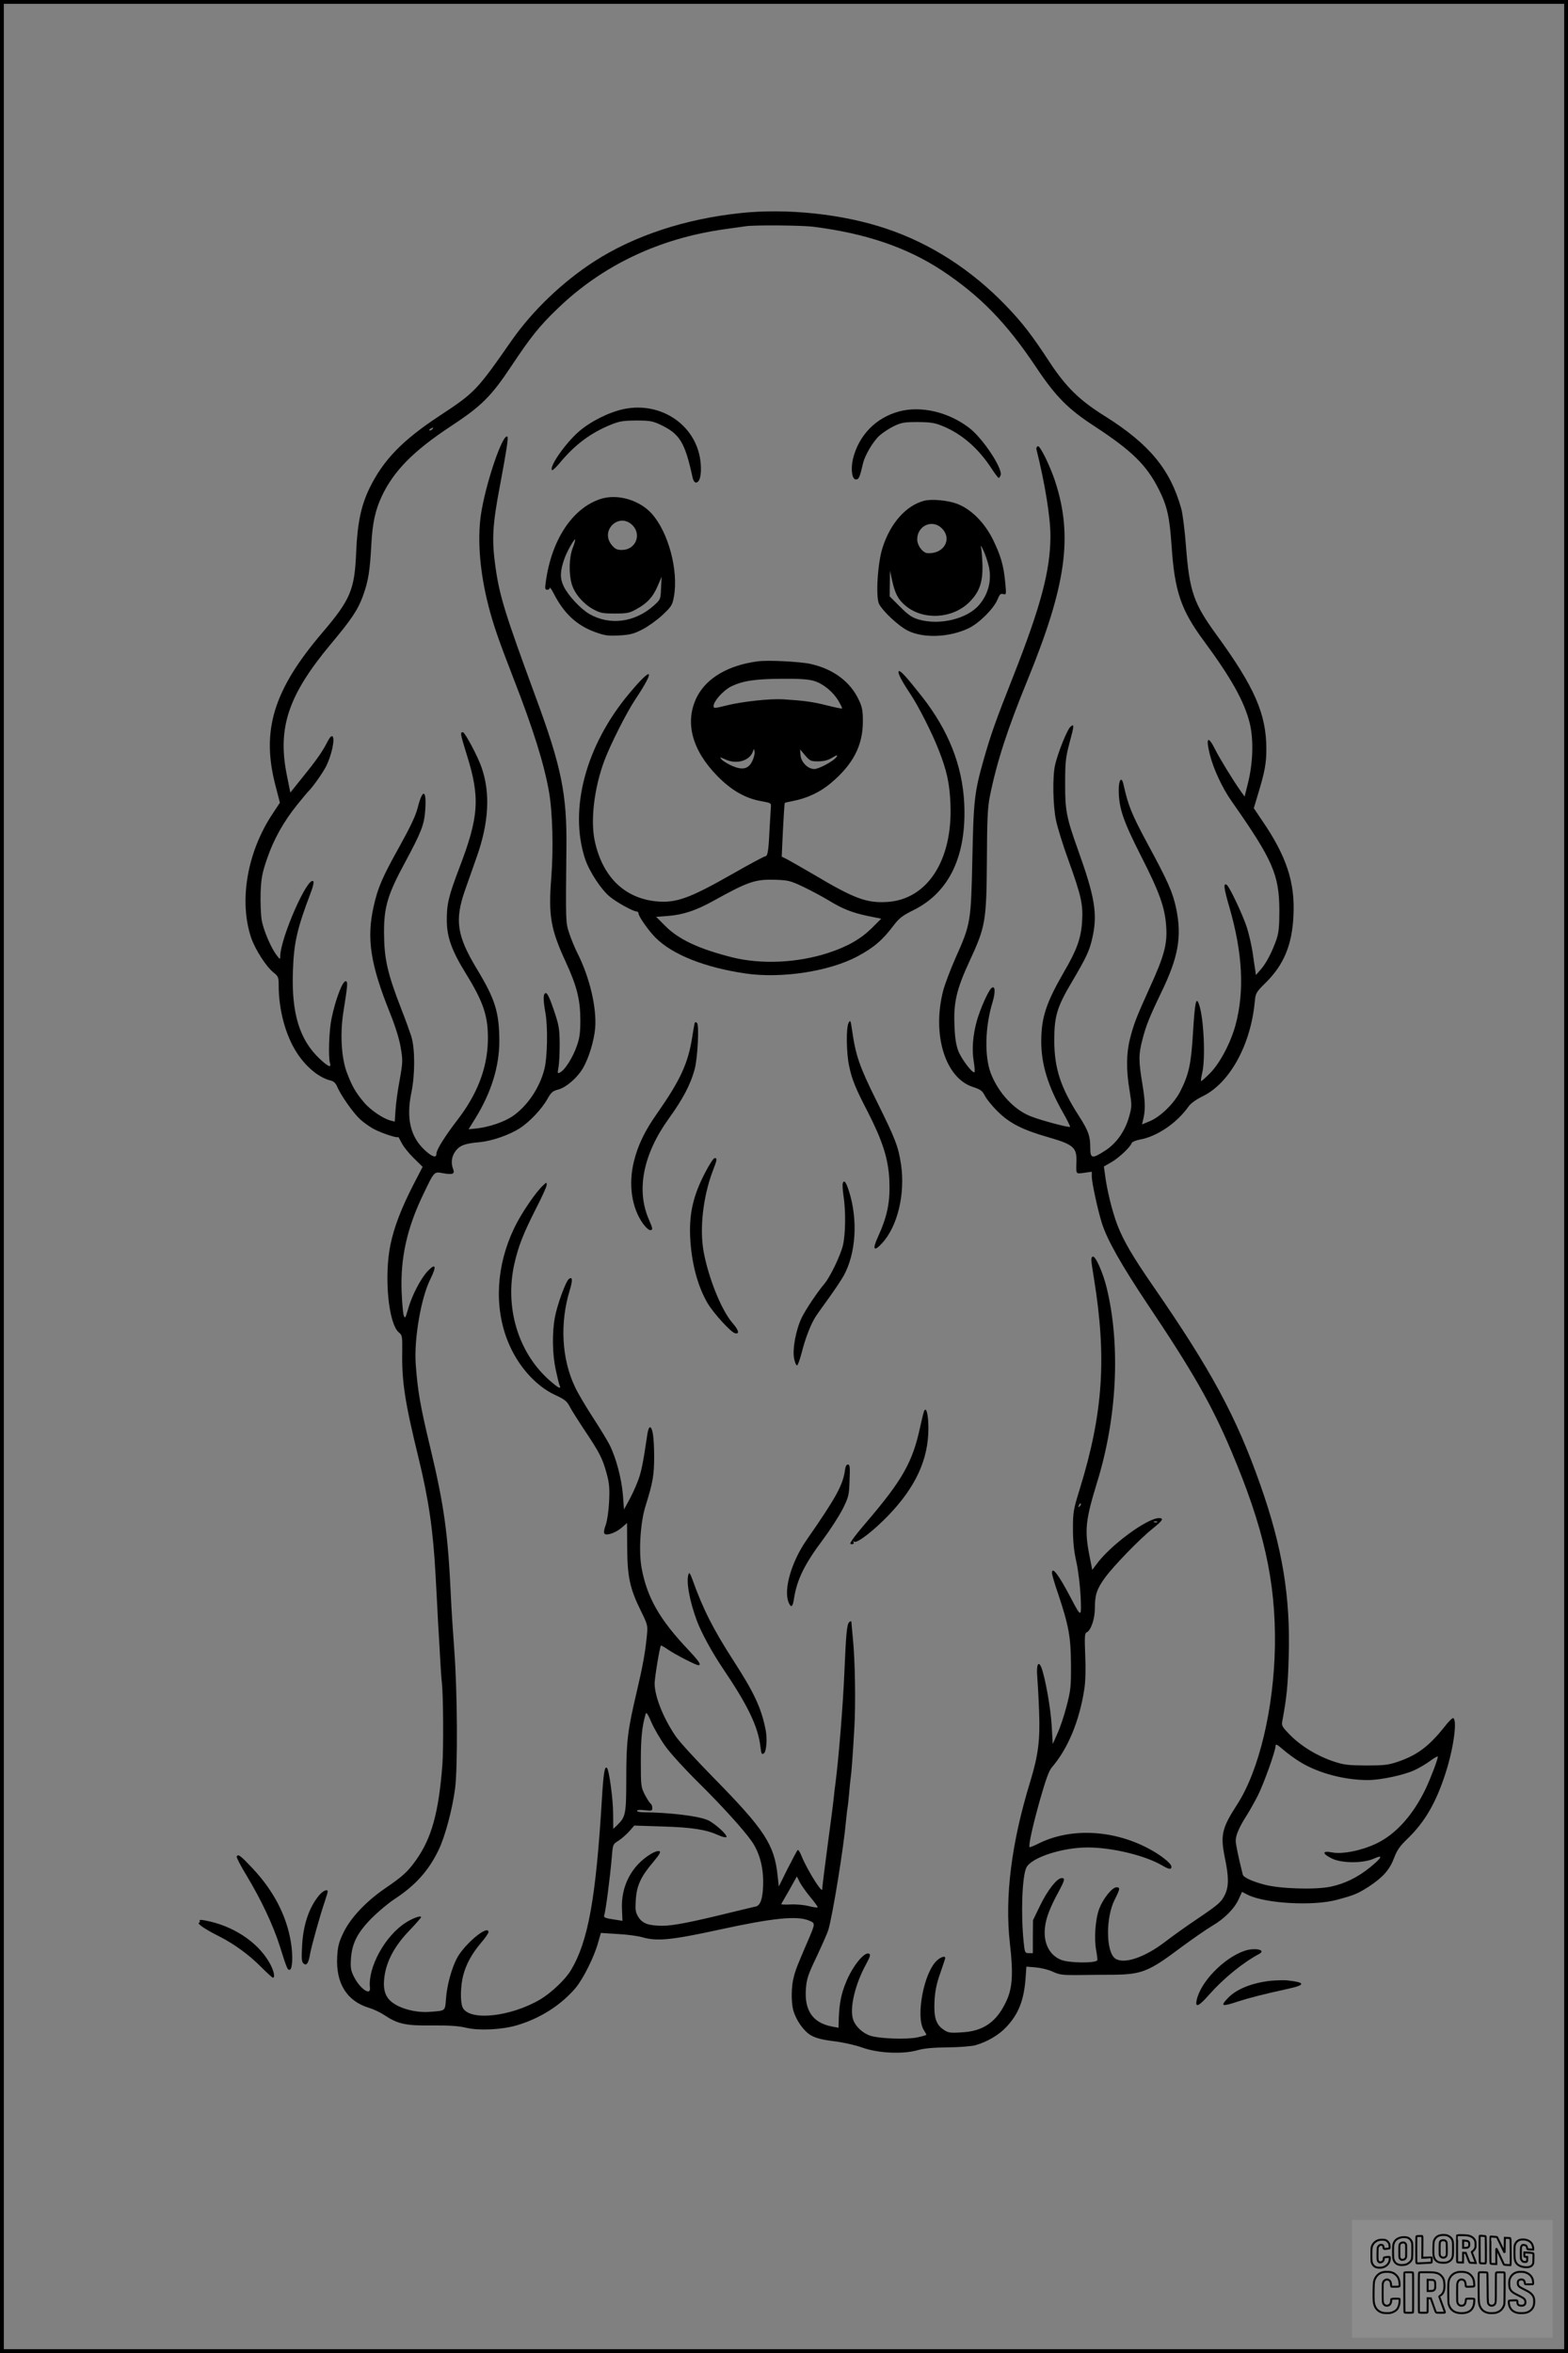
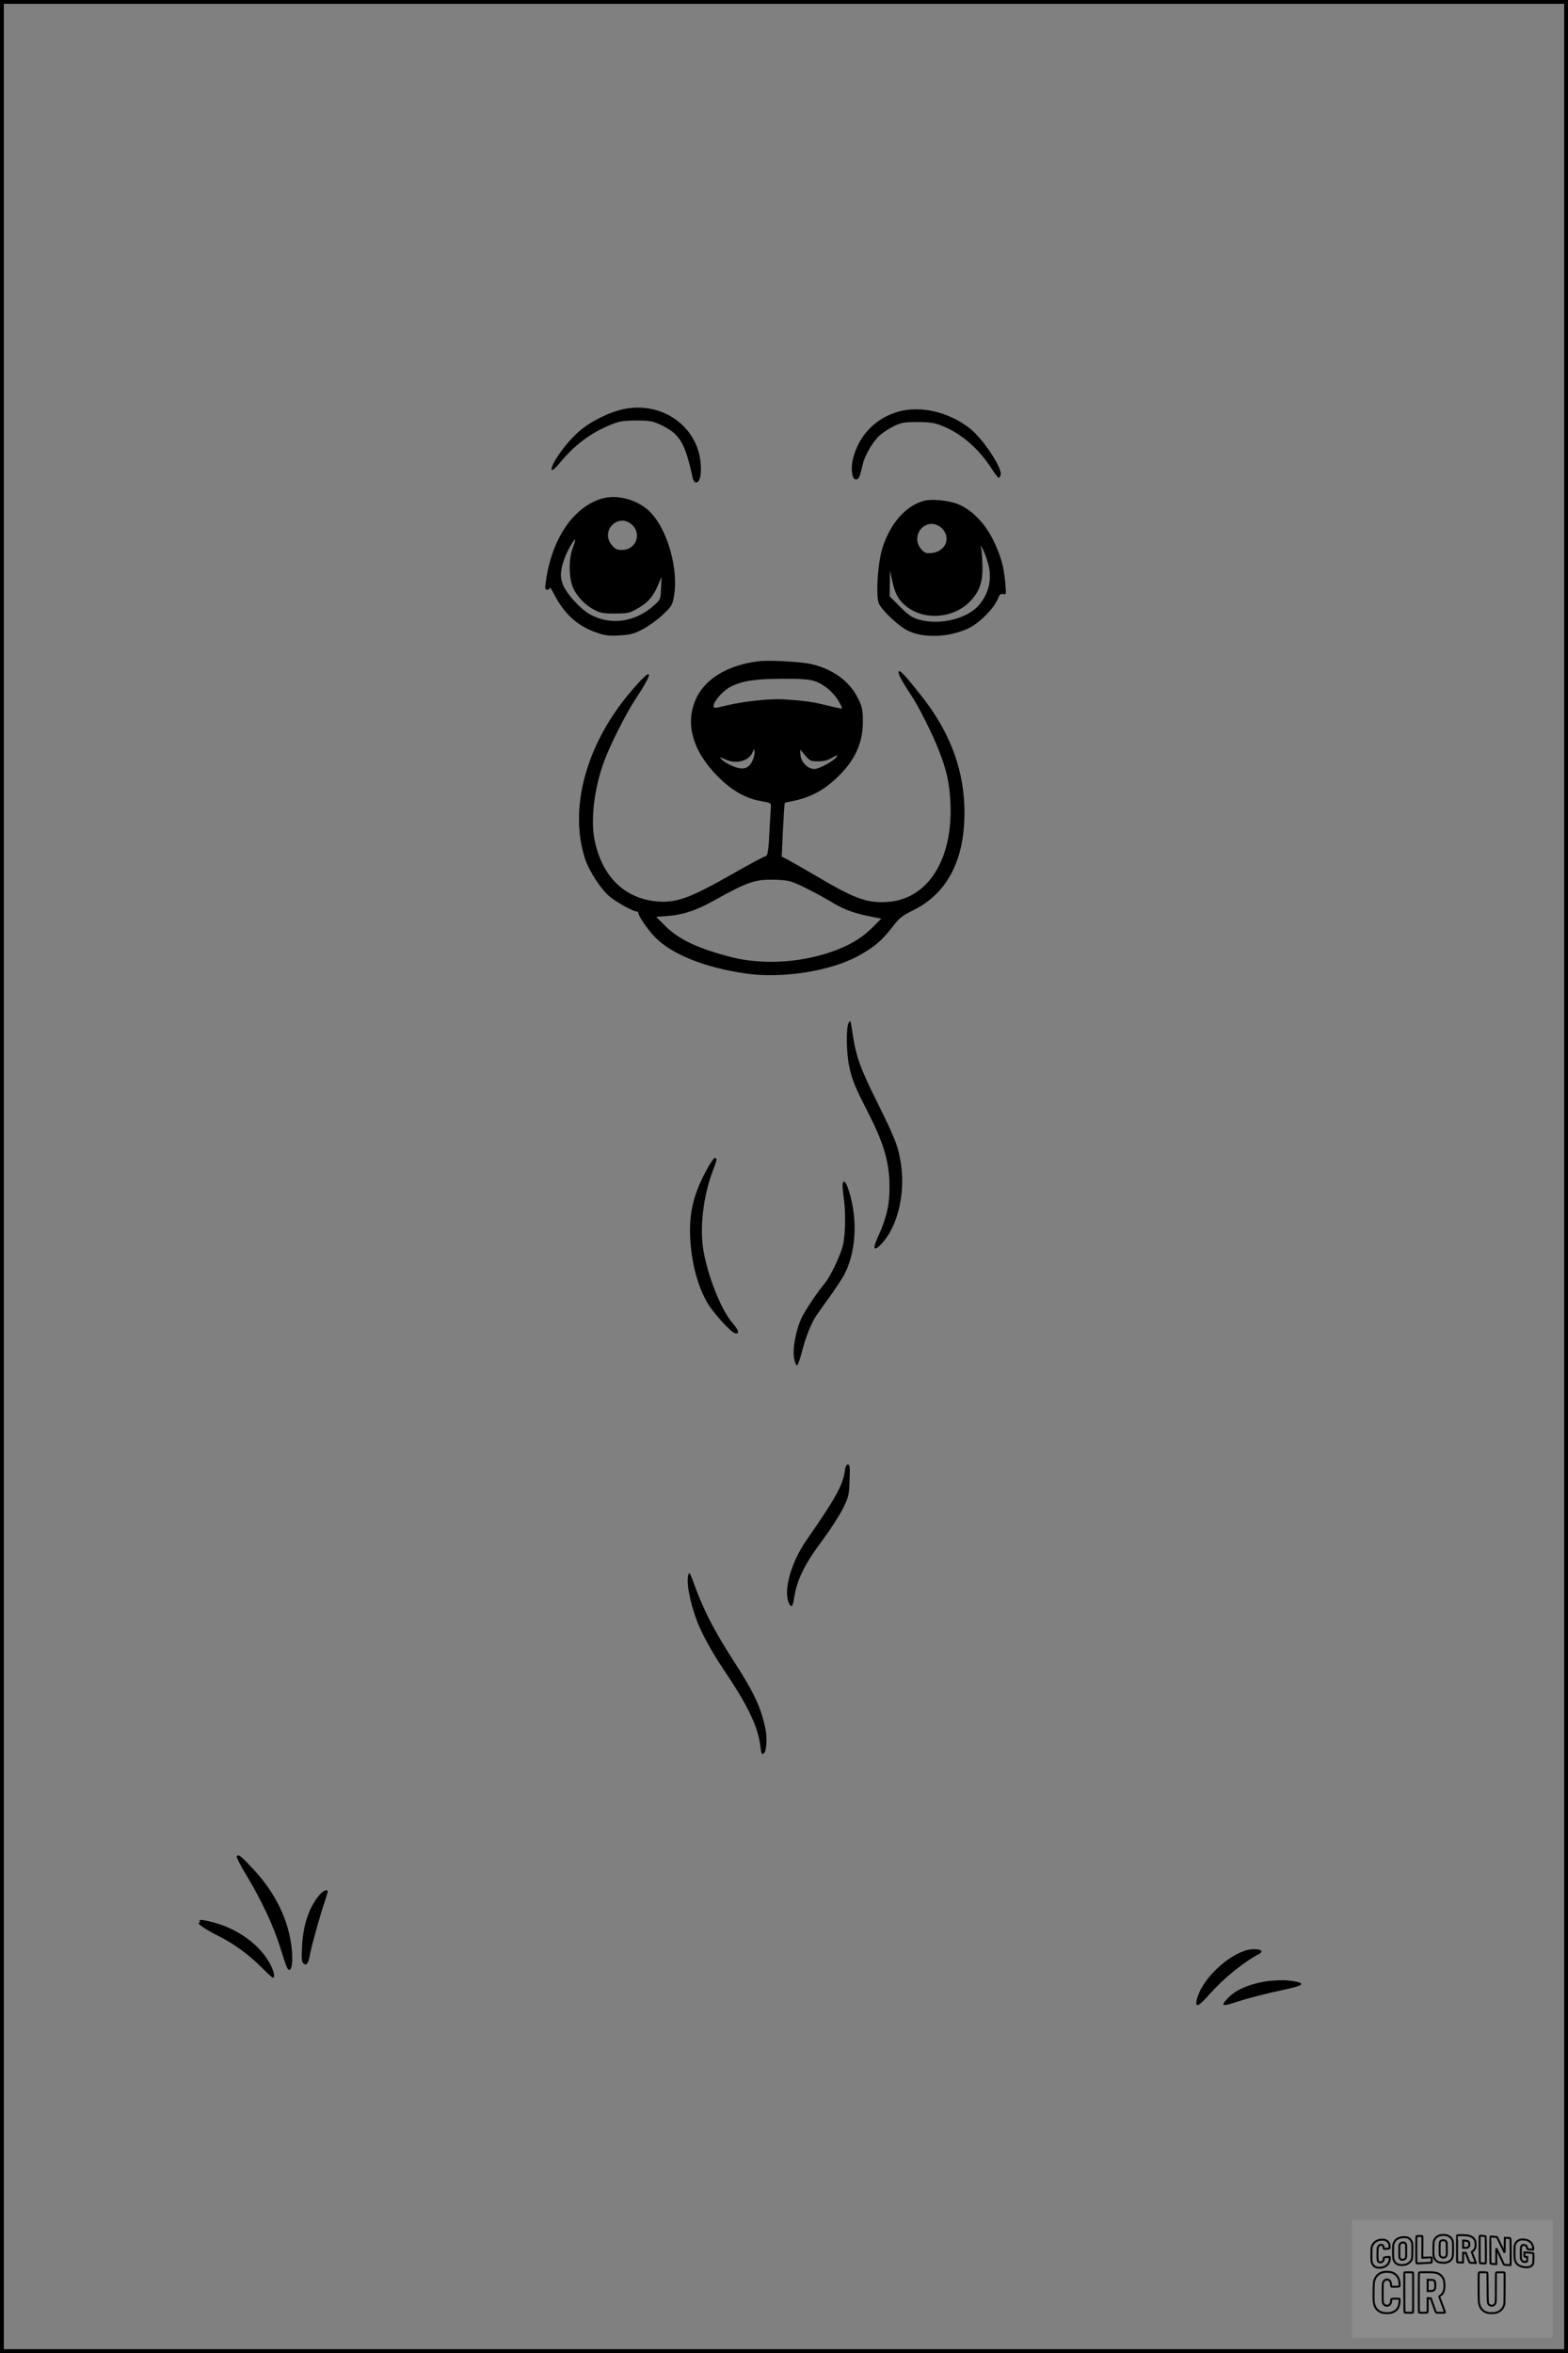
<svg xmlns="http://www.w3.org/2000/svg" version="1.0" width="1024pt" height="1536pt" viewBox="0 0 1024 1536" preserveAspectRatio="xMidYMid meet">
  <rect x="0" y="0" width="1024" height="1536" fill="#808080" stroke="none" />
  <g transform="translate(0.00 0.00) scale(1)">
    <g transform="translate(0,1536) scale(0.1,-0.1)" fill="#000000" stroke="none">
-       <path d="M4836 13969 c-364 -38 -697 -149 -956 -316 -207 -134 -400 -319 -536 -512 -232 -333 -242 -343 -476 -497 -241 -159 -365 -287 -455 -471 -55 -114 -79 -228 -87 -418 -10 -245 -37 -309 -221 -525 -319 -374 -400 -638 -306 -998 l29 -112 -45 -68 c-168 -250 -224 -570 -143 -813 26 -76 98 -189 146 -227 31 -25 34 -31 34 -84 0 -161 45 -327 119 -441 62 -95 146 -163 222 -181 17 -4 31 -17 40 -37 23 -57 105 -173 151 -216 26 -23 68 -53 95 -66 55 -28 153 -59 153 -49 0 4 10 -13 22 -37 12 -25 48 -70 80 -101 l58 -57 -59 -114 c-80 -156 -127 -278 -151 -394 -43 -208 -13 -520 56 -574 20 -16 22 -25 21 -117 -4 -200 16 -332 107 -704 66 -271 95 -470 111 -770 3 -58 8 -150 11 -205 2 -55 7 -129 9 -165 2 -36 7 -114 10 -175 3 -60 8 -129 11 -152 9 -82 11 -430 3 -533 -24 -314 -71 -481 -173 -624 -54 -75 -85 -104 -204 -185 -123 -85 -224 -192 -270 -289 -30 -62 -36 -89 -40 -157 -9 -172 63 -288 208 -332 30 -9 74 -30 98 -46 90 -60 141 -71 312 -69 113 1 174 -3 224 -15 86 -20 231 -13 331 16 153 45 289 132 384 244 50 60 122 204 147 296 l18 63 110 -7 c61 -3 133 -13 160 -21 97 -28 190 -19 511 51 340 74 497 90 575 59 46 -19 46 -16 -2 -129 -69 -160 -82 -192 -94 -240 -17 -60 -18 -166 -3 -219 18 -64 67 -134 114 -162 32 -18 71 -29 152 -39 59 -7 142 -26 183 -41 102 -37 264 -45 360 -18 47 13 103 18 200 19 77 1 154 7 180 14 77 22 154 67 202 119 79 84 114 173 125 311 l6 83 61 -5 c34 -3 84 -15 111 -28 44 -20 64 -23 165 -22 63 1 167 2 230 2 186 2 233 21 438 175 76 56 169 121 208 144 81 47 147 114 175 178 l20 44 37 -19 c115 -57 425 -75 582 -33 115 31 135 39 210 87 91 60 135 109 164 186 20 53 38 78 90 128 111 108 183 231 245 422 52 158 79 347 52 363 -5 4 -31 -22 -58 -57 -102 -128 -178 -185 -308 -229 -60 -20 -90 -23 -205 -23 -118 1 -145 4 -213 27 -105 35 -210 99 -281 171 -55 56 -58 62 -51 96 28 151 36 232 41 416 12 390 -41 713 -185 1121 -157 446 -320 748 -701 1299 -132 191 -194 296 -234 401 -33 87 -68 229 -80 329 l-7 50 52 30 c49 29 122 98 130 124 3 7 27 17 54 22 112 20 242 109 317 216 14 20 50 46 95 68 174 86 310 333 337 612 6 61 7 64 74 130 117 117 170 245 179 435 11 218 -45 388 -205 622 l-54 80 30 100 c42 139 52 194 52 286 0 228 -76 403 -325 745 -150 206 -177 283 -200 580 -8 105 -22 215 -31 245 -71 255 -207 420 -498 603 -166 103 -255 191 -361 352 -118 180 -177 256 -283 367 -227 236 -495 409 -787 506 -283 95 -644 133 -949 101z m474 -89 c342 -43 610 -134 839 -284 251 -166 422 -341 616 -631 130 -195 211 -276 385 -389 243 -159 339 -253 419 -413 53 -106 69 -176 82 -364 20 -300 61 -420 211 -623 179 -243 263 -393 299 -535 27 -107 22 -262 -11 -393 l-22 -88 -27 38 c-44 61 -137 213 -165 269 -47 95 -63 80 -35 -33 25 -97 81 -217 142 -304 270 -385 311 -479 312 -715 0 -100 -4 -143 -18 -185 -28 -81 -66 -156 -103 -198 l-32 -37 -5 35 c-3 19 -11 71 -17 115 -7 44 -23 116 -37 160 -26 81 -114 268 -132 279 -23 15 -19 -22 19 -151 85 -296 98 -543 39 -763 -31 -115 -100 -247 -165 -314 -31 -31 -58 -55 -60 -53 -3 2 1 26 7 53 23 94 10 368 -22 451 -18 49 -26 8 -38 -187 -12 -202 -26 -271 -81 -380 -39 -80 -130 -169 -201 -199 l-51 -21 6 25 c17 67 16 119 -3 235 -26 156 -26 197 0 295 23 90 46 147 123 307 112 231 135 364 97 548 -23 107 -52 173 -190 428 -103 192 -123 243 -155 385 -12 52 -31 24 -30 -44 1 -116 30 -199 144 -424 121 -237 158 -338 166 -464 8 -112 -13 -192 -106 -395 -87 -192 -105 -237 -130 -335 -25 -97 -26 -207 -3 -341 15 -94 15 -103 -2 -165 -26 -96 -82 -177 -156 -225 -88 -57 -99 -54 -99 19 0 75 -12 109 -74 206 -120 186 -161 312 -161 495 0 156 18 217 115 380 97 165 116 205 135 294 33 150 15 261 -94 565 -77 215 -86 261 -85 441 0 136 4 167 27 255 33 122 34 134 7 110 -22 -20 -83 -173 -100 -250 -17 -74 -14 -263 6 -358 9 -45 45 -163 81 -261 84 -233 96 -289 90 -396 -6 -111 -33 -188 -116 -330 -119 -206 -151 -301 -151 -460 0 -147 44 -291 142 -463 28 -49 48 -90 46 -93 -7 -6 -182 40 -252 67 -111 41 -217 155 -266 284 -42 112 -37 304 12 463 20 67 17 112 -7 92 -21 -17 -74 -137 -96 -215 -26 -94 -33 -187 -20 -264 6 -36 8 -67 5 -70 -12 -11 -85 85 -106 139 -15 41 -22 85 -25 170 -6 145 14 232 96 410 108 233 113 263 116 670 1 263 5 341 19 410 46 229 116 442 246 760 254 621 298 940 180 1300 -35 104 -98 232 -112 227 -7 -2 -11 -11 -10 -18 56 -224 92 -445 92 -569 -1 -225 -62 -455 -243 -915 -116 -293 -148 -385 -192 -540 -62 -218 -67 -268 -75 -655 -9 -411 -11 -422 -110 -644 -32 -72 -68 -167 -80 -211 -75 -288 13 -574 195 -631 48 -16 60 -24 77 -57 10 -21 48 -68 84 -103 79 -78 163 -120 334 -169 157 -45 182 -66 180 -153 -3 -91 -6 -85 50 -78 l50 7 0 -33 c0 -37 41 -225 66 -303 35 -110 127 -272 299 -530 293 -436 417 -654 543 -950 215 -506 294 -857 288 -1280 -7 -407 -103 -813 -247 -1035 -100 -155 -110 -199 -80 -347 26 -124 26 -186 2 -238 -24 -51 -41 -66 -186 -164 -66 -44 -158 -110 -205 -146 -135 -104 -271 -149 -327 -110 -61 43 -63 266 -4 383 36 72 38 82 12 82 -28 0 -87 -74 -112 -139 -26 -69 -35 -195 -20 -275 6 -33 9 -61 7 -63 -19 -20 -184 -17 -236 3 -77 31 -117 110 -106 210 6 61 32 130 87 231 44 82 46 93 22 93 -30 0 -92 -79 -140 -178 l-47 -97 -1 -107 0 -108 -26 0 c-25 0 -27 3 -34 73 -19 186 -10 429 18 486 32 65 233 131 400 131 157 0 372 -51 484 -116 48 -28 63 -30 63 -10 0 23 -75 81 -159 124 -233 120 -508 130 -714 25 -27 -13 -51 -23 -53 -21 -9 9 19 135 67 307 39 136 59 192 79 215 104 121 179 301 211 509 8 50 10 130 6 222 -5 121 -3 144 9 149 27 10 54 87 54 156 0 90 13 128 67 202 57 78 227 253 311 320 66 53 75 68 40 68 -78 -1 -318 -178 -408 -302 l-27 -36 -19 96 c-32 166 -25 229 51 477 130 420 153 892 63 1265 -23 98 -74 213 -91 207 -14 -5 -14 -13 7 -142 84 -517 60 -879 -91 -1370 -44 -142 -46 -156 -46 -265 0 -81 6 -144 22 -215 13 -58 24 -153 28 -225 6 -142 5 -142 -63 -13 -80 153 -124 211 -124 165 0 -10 17 -70 39 -133 71 -212 84 -285 85 -464 1 -145 -2 -170 -28 -270 -15 -60 -42 -141 -60 -180 l-31 -70 -7 120 c-6 112 -42 313 -67 379 -20 50 -34 17 -27 -61 3 -37 9 -141 12 -230 7 -183 -6 -283 -58 -453 -123 -401 -167 -752 -133 -1055 23 -198 17 -293 -23 -378 -63 -136 -150 -197 -292 -204 -77 -5 -88 -3 -120 19 -48 33 -63 81 -57 188 3 60 13 111 36 175 17 50 32 94 33 99 6 20 -22 15 -50 -9 -88 -74 -145 -372 -88 -459 9 -14 16 -27 16 -29 0 -2 -27 -10 -60 -17 -67 -14 -240 -9 -303 10 -51 15 -101 61 -116 108 -24 72 13 229 85 360 28 52 31 64 18 69 -31 12 -109 -86 -150 -189 -30 -73 -42 -134 -46 -225 l-2 -70 -43 8 c-125 24 -181 105 -170 247 5 65 14 92 71 211 35 75 69 152 75 171 29 98 100 535 116 715 4 39 8 77 10 85 2 8 6 49 10 90 3 41 8 86 10 100 5 30 14 148 24 325 10 161 5 451 -9 586 -5 55 -10 106 -10 111 0 6 -6 6 -14 -1 -15 -13 -21 -75 -31 -311 -9 -227 -38 -578 -59 -742 -3 -18 -8 -60 -11 -93 -3 -33 -22 -176 -41 -318 -19 -141 -34 -265 -34 -275 0 -13 -4 -12 -20 8 -35 45 -96 154 -115 203 -10 26 -22 44 -26 40 -4 -4 -34 -60 -66 -123 l-57 -115 -8 72 c-21 202 -86 300 -418 638 -114 116 -226 238 -249 273 -81 120 -135 257 -136 342 0 37 33 237 41 248 1 2 22 -9 46 -26 48 -33 182 -102 198 -102 22 0 7 23 -63 98 -189 199 -271 342 -307 536 -20 108 -8 300 26 406 48 154 56 200 56 325 -1 124 -10 185 -27 188 -6 1 -13 -18 -17 -43 -30 -204 -41 -254 -65 -315 -15 -39 -41 -94 -58 -124 l-30 -55 -7 95 c-9 108 -45 243 -87 327 -16 31 -66 113 -111 182 -45 69 -97 157 -115 196 -87 183 -100 417 -34 632 20 66 18 92 -7 72 -20 -18 -74 -164 -90 -248 -19 -101 -17 -240 5 -342 10 -47 21 -93 25 -102 14 -32 -9 -19 -73 38 -198 180 -284 468 -223 749 27 119 57 197 141 363 39 75 71 146 71 156 0 19 -1 19 -21 0 -49 -44 -146 -186 -191 -281 -117 -244 -132 -512 -42 -738 63 -158 181 -292 309 -351 64 -30 78 -41 96 -77 12 -23 57 -94 99 -157 96 -144 114 -179 141 -276 18 -65 21 -97 17 -184 -3 -61 -12 -125 -22 -154 -12 -32 -14 -52 -8 -58 15 -15 77 8 115 42 l32 28 1 -162 c1 -190 18 -268 90 -413 43 -88 45 -94 39 -155 -11 -117 -27 -202 -67 -373 -59 -250 -68 -322 -68 -563 0 -232 -4 -253 -58 -305 l-27 -26 -1 102 c0 90 -26 283 -40 296 -15 15 -23 -34 -33 -199 -39 -653 -90 -935 -204 -1124 -37 -60 -126 -144 -197 -187 -196 -116 -467 -144 -509 -53 -16 35 -14 140 4 209 20 75 55 139 116 212 27 31 49 63 49 70 0 54 -161 -81 -208 -174 -33 -64 -63 -174 -69 -256 -7 -87 -1 -82 -103 -90 -71 -6 -152 9 -212 39 -77 39 -101 91 -87 193 14 101 67 199 160 296 43 45 79 86 79 90 0 13 -54 -6 -102 -37 -133 -85 -247 -292 -232 -424 6 -55 -63 -8 -103 69 -22 44 -25 60 -21 122 7 100 43 171 137 265 42 42 108 97 146 122 138 90 225 187 290 323 42 87 89 264 107 400 18 143 15 630 -5 900 -9 121 -19 276 -22 345 -19 416 -44 600 -135 980 -65 270 -82 367 -95 544 -12 165 35 438 97 559 41 83 33 104 -19 49 -47 -50 -104 -161 -129 -251 -16 -56 -19 -60 -27 -39 -5 12 -11 82 -14 153 -9 220 34 417 142 640 71 149 70 147 125 137 66 -12 81 -6 70 24 -17 43 -11 85 15 120 28 37 62 50 158 58 81 8 193 47 262 91 63 41 143 125 180 191 24 43 34 52 72 62 51 14 123 76 160 139 39 67 73 180 80 263 10 134 -36 328 -114 484 -19 37 -44 98 -56 135 -23 71 -23 68 -18 556 4 350 -32 528 -200 983 -203 552 -237 662 -264 856 -24 175 -19 269 31 531 40 214 55 307 48 314 -29 29 -145 -311 -174 -514 -23 -165 -5 -377 50 -590 33 -128 66 -222 162 -470 131 -336 201 -561 233 -742 24 -134 30 -378 15 -566 -19 -244 -4 -333 95 -547 72 -156 95 -247 95 -379 0 -85 -5 -119 -24 -172 -26 -73 -76 -153 -107 -169 -18 -10 -19 -9 -12 32 5 24 8 93 8 153 -1 100 -4 120 -38 221 -25 74 -42 111 -52 111 -18 0 -19 -40 -4 -123 18 -92 14 -298 -6 -374 -32 -125 -114 -244 -211 -309 -55 -36 -147 -67 -227 -77 l-57 -6 44 71 c105 170 157 340 157 506 -1 188 -27 272 -147 470 -131 218 -146 318 -76 517 22 62 56 158 75 213 80 225 90 419 32 585 -25 73 -109 230 -122 230 -19 0 -17 -10 26 -149 87 -278 79 -402 -49 -736 -71 -187 -83 -238 -82 -347 1 -106 32 -193 123 -341 120 -194 149 -286 145 -447 -5 -176 -70 -344 -198 -510 -85 -111 -138 -196 -138 -222 0 -29 -27 -21 -75 23 -95 88 -123 208 -89 374 25 120 25 288 0 370 -11 33 -39 112 -64 175 -92 236 -113 330 -114 500 -1 168 24 252 137 460 106 197 126 247 132 342 10 135 -17 143 -49 16 -13 -52 -47 -124 -118 -252 -114 -204 -143 -272 -170 -394 -47 -209 -21 -377 107 -695 35 -87 61 -171 70 -226 14 -83 14 -94 -7 -212 -13 -68 -25 -157 -27 -197 l-5 -74 -27 7 c-48 12 -133 69 -175 120 -54 64 -78 106 -112 197 -35 96 -44 252 -21 395 26 164 29 191 18 197 -20 13 -68 -109 -96 -244 -16 -76 -22 -252 -10 -289 10 -34 -11 -25 -65 25 -134 125 -187 298 -177 574 6 188 27 277 118 517 13 34 20 65 15 70 -36 36 -215 -371 -216 -491 0 -20 -1 -20 -20 4 -38 47 -89 165 -101 234 -6 39 -9 116 -7 180 4 94 10 127 42 220 42 124 108 243 198 354 34 42 65 79 68 82 28 26 93 117 119 166 35 69 60 179 43 196 -7 7 -17 -3 -33 -33 -31 -62 -71 -120 -163 -233 l-80 -100 -24 120 c-60 306 12 518 288 849 136 162 179 227 211 317 34 93 45 162 54 333 7 140 26 225 68 315 78 165 205 295 449 456 202 133 264 194 396 392 129 194 186 265 304 378 292 282 665 459 1093 518 61 9 121 17 135 19 61 9 363 6 440 -3z m-2485 -1320 c-3 -5 -12 -10 -18 -10 -7 0 -6 4 3 10 19 12 23 12 15 0z m4226 -7033 c-10 -9 -11 -8 -5 6 3 10 9 15 12 12 3 -3 0 -11 -7 -18z m506 -103 c-3 -3 -12 -4 -19 -1 -8 3 -5 6 6 6 11 1 17 -2 13 -5z m-3214 -1460 c30 -44 128 -151 217 -239 153 -151 297 -310 348 -383 48 -68 75 -160 76 -257 1 -105 -15 -163 -47 -170 -12 -2 -87 -21 -167 -40 -257 -63 -373 -86 -442 -86 -92 0 -132 14 -159 57 -19 31 -21 46 -17 112 6 93 33 152 114 247 42 50 51 67 40 71 -9 3 -32 -4 -53 -17 -128 -76 -199 -212 -191 -364 l3 -74 -25 4 c-14 2 -42 7 -62 10 -23 4 -35 10 -33 18 10 29 38 240 51 390 6 77 7 79 43 101 20 13 52 41 70 61 l33 38 186 -6 c192 -6 282 -20 362 -56 24 -11 48 -17 53 -14 15 9 -74 91 -122 112 -63 27 -247 49 -423 51 -21 0 -38 4 -38 10 0 5 21 7 50 3 46 -5 50 -4 50 15 0 11 -5 24 -10 27 -6 4 -23 30 -38 58 -26 51 -27 56 -27 222 0 150 8 227 32 308 3 13 15 -3 37 -56 18 -41 58 -110 89 -153z m4151 -108 c119 -72 288 -116 439 -116 82 0 233 32 303 64 31 14 78 42 105 62 27 20 49 32 49 27 -1 -21 -45 -136 -81 -213 -83 -171 -195 -295 -322 -355 -94 -45 -222 -71 -289 -57 -65 12 -65 -8 0 -40 65 -32 204 -32 274 -1 64 29 54 7 -25 -57 -80 -65 -166 -107 -257 -126 -100 -21 -334 -14 -435 14 -79 21 -135 47 -139 65 -30 120 -46 198 -46 222 0 36 24 90 72 165 19 30 51 87 71 126 40 79 117 294 117 326 0 16 9 12 53 -26 29 -25 79 -61 111 -80z m-3203 -879 c27 -32 49 -62 49 -67 0 -4 -26 -1 -57 7 -31 8 -85 13 -120 11 -35 -2 -62 -1 -61 3 2 3 25 44 53 92 l49 88 19 -38 c11 -21 42 -64 68 -96z" />
      <path d="M4075 12690 c-99 -21 -219 -81 -297 -149 -89 -79 -193 -229 -173 -250 4 -3 25 17 48 44 99 120 201 197 332 251 61 25 83 28 170 29 87 0 107 -4 155 -26 130 -61 163 -115 214 -351 4 -16 13 -28 21 -28 25 0 37 50 31 123 -19 243 -251 408 -501 357z" />
      <path d="M5871 12674 c-152 -41 -264 -157 -301 -311 -15 -68 -6 -133 20 -133 19 0 25 15 46 105 12 53 66 144 107 181 22 20 65 48 96 63 49 23 68 26 156 26 84 -1 110 -5 163 -27 124 -51 234 -147 319 -279 21 -32 41 -58 45 -59 4 0 9 9 13 19 13 43 -115 237 -202 305 -136 106 -317 149 -462 110z" />
      <path d="M3926 12104 c-186 -58 -325 -267 -362 -545 -6 -41 -4 -49 10 -49 9 0 16 6 16 13 0 6 12 -10 26 -37 67 -131 150 -208 270 -252 64 -23 85 -26 158 -22 71 4 94 10 151 39 37 19 96 61 131 94 59 55 65 65 75 120 31 170 -36 421 -145 542 -80 89 -222 130 -330 97z m205 -173 c61 -62 19 -161 -69 -161 -33 0 -45 6 -66 31 -81 95 47 218 135 130z m-391 -149 c-24 -62 -26 -167 -6 -235 18 -62 74 -127 138 -163 48 -26 62 -29 143 -29 80 0 96 3 142 29 70 38 108 80 138 151 l26 60 -4 -74 c-3 -74 -3 -74 -47 -114 -125 -111 -289 -132 -423 -54 -57 34 -138 121 -166 180 -25 52 -24 98 5 180 16 46 64 131 70 125 2 -2 -5 -28 -16 -56z" />
      <path d="M6035 12091 c-118 -31 -220 -146 -271 -305 -33 -101 -46 -324 -23 -369 26 -49 130 -146 188 -174 102 -51 272 -44 397 16 69 33 165 129 189 189 13 32 20 39 37 34 20 -5 20 -3 13 73 -10 112 -29 177 -80 282 -55 111 -142 199 -234 234 -60 23 -167 33 -216 20z m116 -180 c70 -70 13 -169 -94 -162 -31 2 -67 50 -67 90 0 90 99 134 161 72z m306 -246 c21 -90 -1 -181 -62 -253 -77 -92 -259 -136 -396 -96 -43 13 -67 29 -121 83 l-68 68 1 84 1 84 14 -63 c19 -88 40 -127 90 -168 116 -95 306 -83 415 26 66 66 88 130 85 245 -2 50 -6 101 -10 115 -4 14 3 5 15 -20 12 -25 28 -72 36 -105z" />
      <path d="M4950 11043 c-194 -25 -336 -109 -399 -233 -81 -163 -33 -346 134 -516 92 -94 184 -146 287 -164 65 -12 65 -12 62 -43 -1 -18 -5 -86 -9 -151 -6 -133 -12 -166 -28 -166 -6 0 -102 -51 -212 -114 -283 -161 -369 -192 -499 -180 -209 21 -352 161 -402 395 -29 135 -3 348 63 524 39 104 144 313 203 401 133 200 112 220 -40 38 -284 -338 -396 -756 -289 -1081 27 -81 104 -199 161 -246 46 -38 153 -97 176 -97 6 0 12 -6 12 -13 0 -19 66 -113 111 -158 111 -111 322 -195 589 -234 235 -34 546 14 730 112 109 59 163 105 239 206 34 44 56 61 127 96 234 116 347 355 331 696 -12 248 -103 478 -277 699 -100 127 -138 168 -149 165 -13 -5 12 -56 74 -149 53 -79 143 -257 184 -363 54 -135 73 -222 78 -357 15 -367 -152 -623 -415 -638 -134 -8 -215 23 -476 178 -72 42 -149 86 -171 98 l-40 20 8 173 c5 96 10 175 12 177 2 3 26 8 52 13 92 17 179 58 249 117 145 122 209 245 209 402 0 71 -4 94 -27 142 -55 118 -166 201 -315 234 -68 15 -278 26 -343 17z m366 -128 c60 -18 125 -71 160 -131 15 -25 25 -47 23 -49 -2 -2 -46 7 -98 20 -89 23 -147 31 -286 40 -86 5 -262 -14 -366 -39 -83 -21 -89 -21 -89 -5 0 31 63 102 113 127 77 38 158 50 333 51 114 1 175 -3 210 -14z m-403 -523 c-25 -52 -63 -61 -131 -32 -28 12 -58 31 -68 41 -17 19 -17 19 27 0 72 -32 155 -6 176 53 7 21 7 21 11 -2 2 -12 -5 -39 -15 -60z m430 -2 c34 0 63 7 85 20 39 24 49 25 31 4 -22 -26 -112 -74 -141 -74 -42 0 -85 43 -90 89 l-3 39 33 -39 c31 -36 37 -39 85 -39z m-93 -821 c52 -25 126 -65 164 -88 88 -54 151 -79 256 -101 l85 -17 -60 -60 c-73 -72 -159 -122 -285 -163 -201 -66 -439 -77 -630 -29 -217 55 -347 116 -435 204 l-60 60 80 6 c97 8 182 36 295 99 228 126 271 141 405 137 83 -3 97 -6 185 -48z" />
      <path d="M5542 8683 c-17 -30 -15 -196 3 -280 19 -91 40 -143 124 -305 96 -189 132 -303 139 -441 6 -145 -12 -235 -77 -377 -35 -77 -23 -93 28 -37 102 109 154 322 125 517 -18 117 -35 162 -161 416 -112 226 -135 293 -160 469 -8 54 -10 58 -21 38z" />
-       <path d="M4536 8679 c-2 -8 -9 -47 -15 -87 -27 -173 -77 -282 -231 -502 -81 -115 -125 -208 -151 -315 -36 -150 -13 -301 61 -404 17 -23 37 -41 45 -41 20 0 19 8 -6 66 -86 193 -40 429 130 664 90 125 140 219 167 318 20 71 31 289 16 304 -8 8 -13 7 -16 -3z" />
      <path d="M4609 7713 c-80 -151 -108 -268 -102 -423 7 -168 48 -325 114 -437 40 -67 151 -189 179 -196 31 -8 25 20 -16 66 -73 85 -157 293 -189 467 -27 149 -4 356 59 524 30 78 31 86 13 86 -7 0 -33 -39 -58 -87z" />
      <path d="M5504 7637 c-3 -9 -1 -47 5 -86 15 -98 13 -245 -4 -320 -16 -66 -82 -204 -120 -250 -49 -58 -123 -169 -149 -222 -38 -78 -62 -206 -50 -267 5 -26 14 -46 19 -45 6 1 19 39 31 85 24 96 63 194 95 240 12 18 50 71 84 118 34 47 76 110 94 141 81 146 95 366 35 554 -19 59 -31 75 -40 52z" />
-       <path d="M6037 6153 c-4 -5 -16 -54 -28 -109 -49 -228 -115 -345 -350 -620 -42 -49 -84 -101 -93 -116 -17 -26 -17 -28 -2 -28 11 0 14 5 10 12 -4 7 -3 8 5 4 18 -12 127 72 223 172 178 185 261 366 261 567 0 85 -12 140 -26 118z" />
      <path d="M5518 5762 c-13 -96 -58 -178 -250 -454 -100 -144 -152 -325 -118 -408 16 -38 27 -31 35 23 19 125 69 227 191 389 46 62 103 151 127 197 39 79 42 89 45 187 4 87 2 104 -11 104 -9 0 -16 -13 -19 -38z" />
      <path d="M4497 5085 c-18 -44 6 -176 54 -305 28 -76 100 -208 169 -310 165 -244 230 -380 246 -511 6 -49 8 -54 22 -45 17 10 24 95 12 154 -28 142 -75 243 -211 453 -132 205 -198 335 -267 528 -14 39 -21 49 -25 36z" />
      <path d="M1546 3241 c-3 -5 26 -62 66 -127 95 -158 171 -320 215 -457 47 -150 51 -159 66 -155 17 6 21 90 7 178 -28 173 -111 334 -248 481 -83 88 -96 98 -106 80z" />
      <path d="M2085 2989 c-66 -79 -105 -193 -112 -329 -5 -88 -3 -108 10 -118 19 -16 32 2 42 63 9 51 68 262 95 339 11 33 20 63 20 68 0 19 -30 6 -55 -23z" />
      <path d="M1304 2821 c3 -5 1 -11 -5 -13 -14 -5 47 -46 132 -88 97 -49 196 -121 274 -200 38 -38 73 -70 77 -70 17 0 6 48 -23 99 -79 137 -241 242 -422 275 -25 5 -37 4 -33 -3z" />
      <path d="M8127 2625 c-135 -46 -288 -204 -312 -322 -11 -52 14 -41 84 39 91 103 220 208 324 263 50 27 -30 43 -96 20z" />
      <path d="M8300 2430 c-121 -13 -225 -54 -280 -112 -53 -55 -42 -59 63 -24 70 23 167 48 331 84 116 25 112 42 -14 55 -19 1 -64 0 -100 -3z" />
    </g>
  </g>
  <rect x="0.0" y="0.0" width="1024.0" height="1536.0" fill="none" stroke="black" stroke-width="5" />
  <g transform="translate(882.93 1449.20) scale(0.128)" opacity="1.0">
    <rect x="0" y="0" width="1024.0" height="600.0" fill="white" fill-opacity="0.1" />
    <g transform="translate(0,650) scale(0.1,-0.1)" stroke="none">
      <path fill="none" stroke="#000000" stroke-width="100" d="M4491 5720 c-164 -43 -269 -147 -319 -315 -19 -65 -29 -577 -13 -693 25 -190 116 -310 276 -367 63 -23 284 -32 370 -16 122 22 249 110 294 205 51 104 56 150 56 496 0 341 -4 385 -48 478 -46 100 -156 184 -282 217 -83 21 -241 19 -334 -5z m270 -273 c19 -12 43 -40 54 -62 18 -37 20 -64 23 -320 5 -339 -1 -384 -56 -436 -87 -82 -235 -56 -289 51 -22 43 -23 53 -23 335 0 314 7 370 52 412 34 32 66 42 139 42 53 1 73 -4 100 -22z" />
      <path fill="none" stroke="#000000" stroke-width="100" d="M5367 5723 c-4 -3 -7 -311 -7 -683 0 -618 1 -679 17 -691 12 -10 51 -14 152 -14 l136 0 3 248 2 248 67 -3 67 -3 34 -85 c18 -47 58 -152 89 -235 30 -82 63 -158 73 -168 14 -15 40 -19 165 -24 l148 -6 -5 34 c-4 19 -49 143 -102 276 -53 133 -96 246 -96 251 0 6 15 19 33 31 53 33 104 92 134 156 27 57 28 67 27 195 0 115 -4 144 -23 193 -31 80 -76 135 -148 183 -83 56 -166 82 -303 94 -129 11 -453 14 -463 3z m541 -300 c55 -27 77 -73 77 -163 0 -61 -4 -82 -23 -111 -34 -55 -73 -69 -191 -69 l-101 0 0 187 0 186 101 -6 c66 -4 114 -12 137 -24z" />
      <path fill="none" stroke="#000000" stroke-width="100" d="M6514 5685 c-4 -9 -5 -320 -2 -690 3 -511 7 -678 16 -687 19 -19 273 -30 291 -13 11 11 13 126 12 675 -1 364 -6 672 -11 685 -11 28 -27 31 -187 40 -99 6 -114 5 -119 -10z" />
      <path fill="none" stroke="#000000" stroke-width="100" d="M3355 5683 c-27 -3 -55 -9 -62 -15 -10 -8 -13 -150 -13 -683 0 -592 2 -674 15 -685 12 -10 52 -11 173 -6 362 15 578 29 590 38 8 7 12 46 12 129 0 108 -2 119 -20 129 -11 6 -24 9 -28 7 -4 -3 -103 -8 -221 -12 l-214 -7 5 545 c4 384 2 549 -5 556 -11 11 -120 12 -232 4z" />
      <path fill="none" stroke="#000000" stroke-width="100" d="M7067 5654 c-4 -4 -7 -310 -7 -680 0 -625 1 -673 18 -692 15 -18 31 -21 152 -24 l134 -3 -3 400 c-2 277 1 397 8 390 11 -11 153 -311 251 -530 96 -215 128 -281 142 -292 7 -6 82 -14 165 -17 l153 -7 11 28 c14 34 3 1333 -11 1347 -5 5 -70 11 -144 14 l-136 5 -1 -54 c-1 -30 -5 -200 -8 -379 l-6 -325 -73 150 c-40 83 -123 256 -184 385 -61 129 -117 242 -125 252 -11 12 -40 18 -121 22 -59 4 -130 9 -157 12 -28 3 -54 2 -58 -2z" />
      <path fill="none" stroke="#000000" stroke-width="100" d="M2507 5614 c-220 -49 -342 -159 -394 -357 -24 -91 -24 -641 0 -740 57 -233 232 -339 510 -310 56 6 127 21 158 33 76 29 187 114 226 174 64 95 67 114 71 505 2 232 -1 371 -8 404 -27 126 -116 235 -228 278 -74 29 -236 35 -335 13z m191 -281 c15 -11 36 -35 47 -54 19 -32 20 -52 20 -349 0 -309 0 -316 -23 -362 -31 -62 -75 -89 -155 -95 -53 -4 -67 -2 -97 19 -19 13 -44 41 -55 63 -19 37 -20 60 -20 350 0 337 2 351 60 405 54 51 169 63 223 23z" />
      <path fill="none" stroke="#000000" stroke-width="100" d="M8568 5491 c-133 -43 -219 -134 -262 -280 -13 -45 -16 -107 -16 -343 0 -320 9 -395 60 -506 73 -156 258 -255 506 -269 191 -11 324 47 376 165 19 42 22 70 26 288 4 209 3 242 -11 256 -19 18 -186 38 -347 41 l-105 2 -3 -95 c-1 -52 2 -102 7 -109 6 -10 33 -16 75 -19 l66 -4 0 -105 c0 -98 -1 -105 -26 -130 -23 -23 -31 -25 -99 -21 -64 3 -79 7 -112 34 -21 16 -49 52 -63 80 -25 49 -25 51 -25 324 0 303 6 348 56 402 28 29 32 30 99 26 105 -6 152 -50 167 -158 8 -53 9 -54 48 -62 22 -5 90 -10 150 -11 l110 -2 3 43 c4 52 -30 180 -66 245 -53 99 -179 183 -317 212 -96 20 -226 18 -297 -4z" />
      <path fill="none" stroke="#000000" stroke-width="100" d="M1390 5484 c-203 -45 -359 -207 -390 -404 -13 -83 -13 -616 0 -694 20 -123 100 -235 203 -281 98 -45 271 -51 387 -13 211 67 340 238 340 451 0 54 -3 69 -17 74 -24 9 -264 -15 -280 -28 -7 -7 -13 -31 -13 -60 0 -56 -13 -95 -43 -128 -31 -34 -95 -61 -144 -61 -35 0 -48 6 -77 35 -52 52 -58 99 -54 423 3 257 5 280 24 323 42 89 120 132 202 109 53 -14 72 -42 81 -120 11 -90 15 -92 150 -79 62 6 125 15 138 20 25 9 25 10 21 107 -3 82 -9 106 -33 155 -33 68 -97 130 -163 160 -60 27 -235 33 -332 11z" />
      <path fill="none" stroke="#000000" stroke-width="100" d="M1600 3845 c-239 -44 -424 -235 -476 -495 -22 -109 -33 -831 -15 -1000 31 -300 174 -492 425 -572 45 -15 100 -21 211 -25 181 -6 263 8 380 66 147 73 214 152 266 311 26 78 32 117 37 219 4 98 2 125 -9 132 -22 14 -393 11 -407 -3 -7 -7 -12 -39 -12 -73 0 -169 -84 -275 -217 -275 -68 0 -110 18 -150 64 -65 73 -68 99 -68 606 0 446 1 456 22 515 78 208 337 201 392 -11 6 -23 13 -75 16 -115 3 -41 10 -78 15 -83 10 -10 289 -10 357 0 63 9 67 18 60 147 -12 210 -62 331 -181 445 -86 82 -165 123 -280 146 -94 19 -261 20 -366 1z" />
-       <path fill="none" stroke="#000000" stroke-width="100" d="M5376 3840 c-151 -39 -268 -118 -350 -237 -106 -157 -118 -245 -114 -863 4 -463 5 -477 27 -550 33 -106 72 -178 131 -243 123 -135 290 -197 526 -197 326 0 528 127 610 384 34 106 48 339 20 349 -29 12 -386 9 -400 -2 -7 -6 -16 -44 -20 -85 -17 -192 -81 -266 -226 -266 -93 1 -163 55 -197 152 -16 48 -18 92 -18 503 0 437 1 452 22 520 26 81 57 119 121 147 78 35 188 8 237 -56 30 -40 55 -133 55 -206 0 -92 6 -95 157 -92 70 1 161 5 201 8 87 8 88 9 78 158 -12 189 -62 314 -170 422 -76 76 -130 109 -241 144 -102 33 -337 38 -449 10z" />
-       <path fill="none" stroke="#000000" stroke-width="100" d="M8441 3845 c-204 -45 -357 -196 -406 -402 -24 -99 -17 -331 13 -416 47 -137 141 -225 342 -323 334 -162 396 -203 438 -284 19 -37 23 -57 20 -116 -3 -59 -8 -77 -30 -107 -39 -50 -98 -70 -190 -65 -137 7 -187 57 -188 185 0 95 4 94 -223 86 -106 -3 -198 -10 -204 -16 -17 -13 -17 -107 1 -200 44 -226 196 -375 436 -423 103 -20 339 -15 435 10 199 53 340 189 391 377 21 78 28 222 15 311 -16 115 -56 191 -145 276 -85 81 -145 117 -386 235 -250 122 -298 173 -301 319 -3 109 52 167 164 175 115 8 183 -49 194 -164 3 -32 10 -64 16 -70 10 -14 340 -17 387 -4 24 7 25 9 22 92 -5 150 -54 269 -153 369 -69 70 -189 133 -297 155 -90 18 -265 18 -351 0z" />
+       <path fill="none" stroke="#000000" stroke-width="100" d="M8441 3845 z" />
      <path fill="none" stroke="#000000" stroke-width="100" d="M2710 3833 c-14 -2 -29 -9 -35 -14 -7 -7 -9 -354 -7 -1017 3 -910 5 -1008 20 -1019 20 -16 384 -18 413 -3 19 10 19 32 19 1019 0 923 -1 1010 -16 1022 -13 10 -61 14 -193 16 -97 1 -187 -1 -201 -4z" />
      <path fill="none" stroke="#000000" stroke-width="100" d="M3455 3833 c-47 -12 -45 32 -45 -1034 0 -987 0 -1009 19 -1019 12 -6 98 -10 210 -10 159 0 192 3 205 16 14 13 16 61 16 370 l0 355 81 -3 82 -3 88 -245 c49 -135 105 -292 124 -350 20 -58 45 -113 57 -122 18 -16 45 -18 229 -18 184 0 210 2 216 16 7 19 16 -7 -153 448 -74 197 -134 362 -134 366 0 4 23 22 50 40 162 104 228 273 217 560 -8 225 -46 336 -153 450 -104 110 -219 160 -413 179 -101 11 -657 13 -696 4z m721 -409 c64 -48 69 -61 72 -231 4 -176 -7 -223 -59 -267 -43 -36 -89 -46 -216 -46 l-113 0 0 286 0 286 144 -4 c127 -3 148 -5 172 -24z" />
      <path fill="none" stroke="#000000" stroke-width="100" d="M6510 3834 c-51 -11 -50 7 -50 -683 1 -672 7 -842 35 -951 45 -175 148 -311 289 -380 117 -58 200 -73 376 -68 124 4 156 9 225 32 108 37 176 79 246 153 61 66 117 169 140 258 9 37 13 248 16 831 4 727 3 782 -13 795 -13 11 -57 14 -204 14 -171 0 -190 -2 -209 -19 -21 -19 -21 -19 -21 -746 0 -782 0 -782 -52 -861 -64 -95 -228 -106 -302 -19 -61 73 -60 64 -66 877 -4 562 -8 745 -17 754 -13 13 -341 23 -393 13z" />
    </g>
  </g>
</svg>